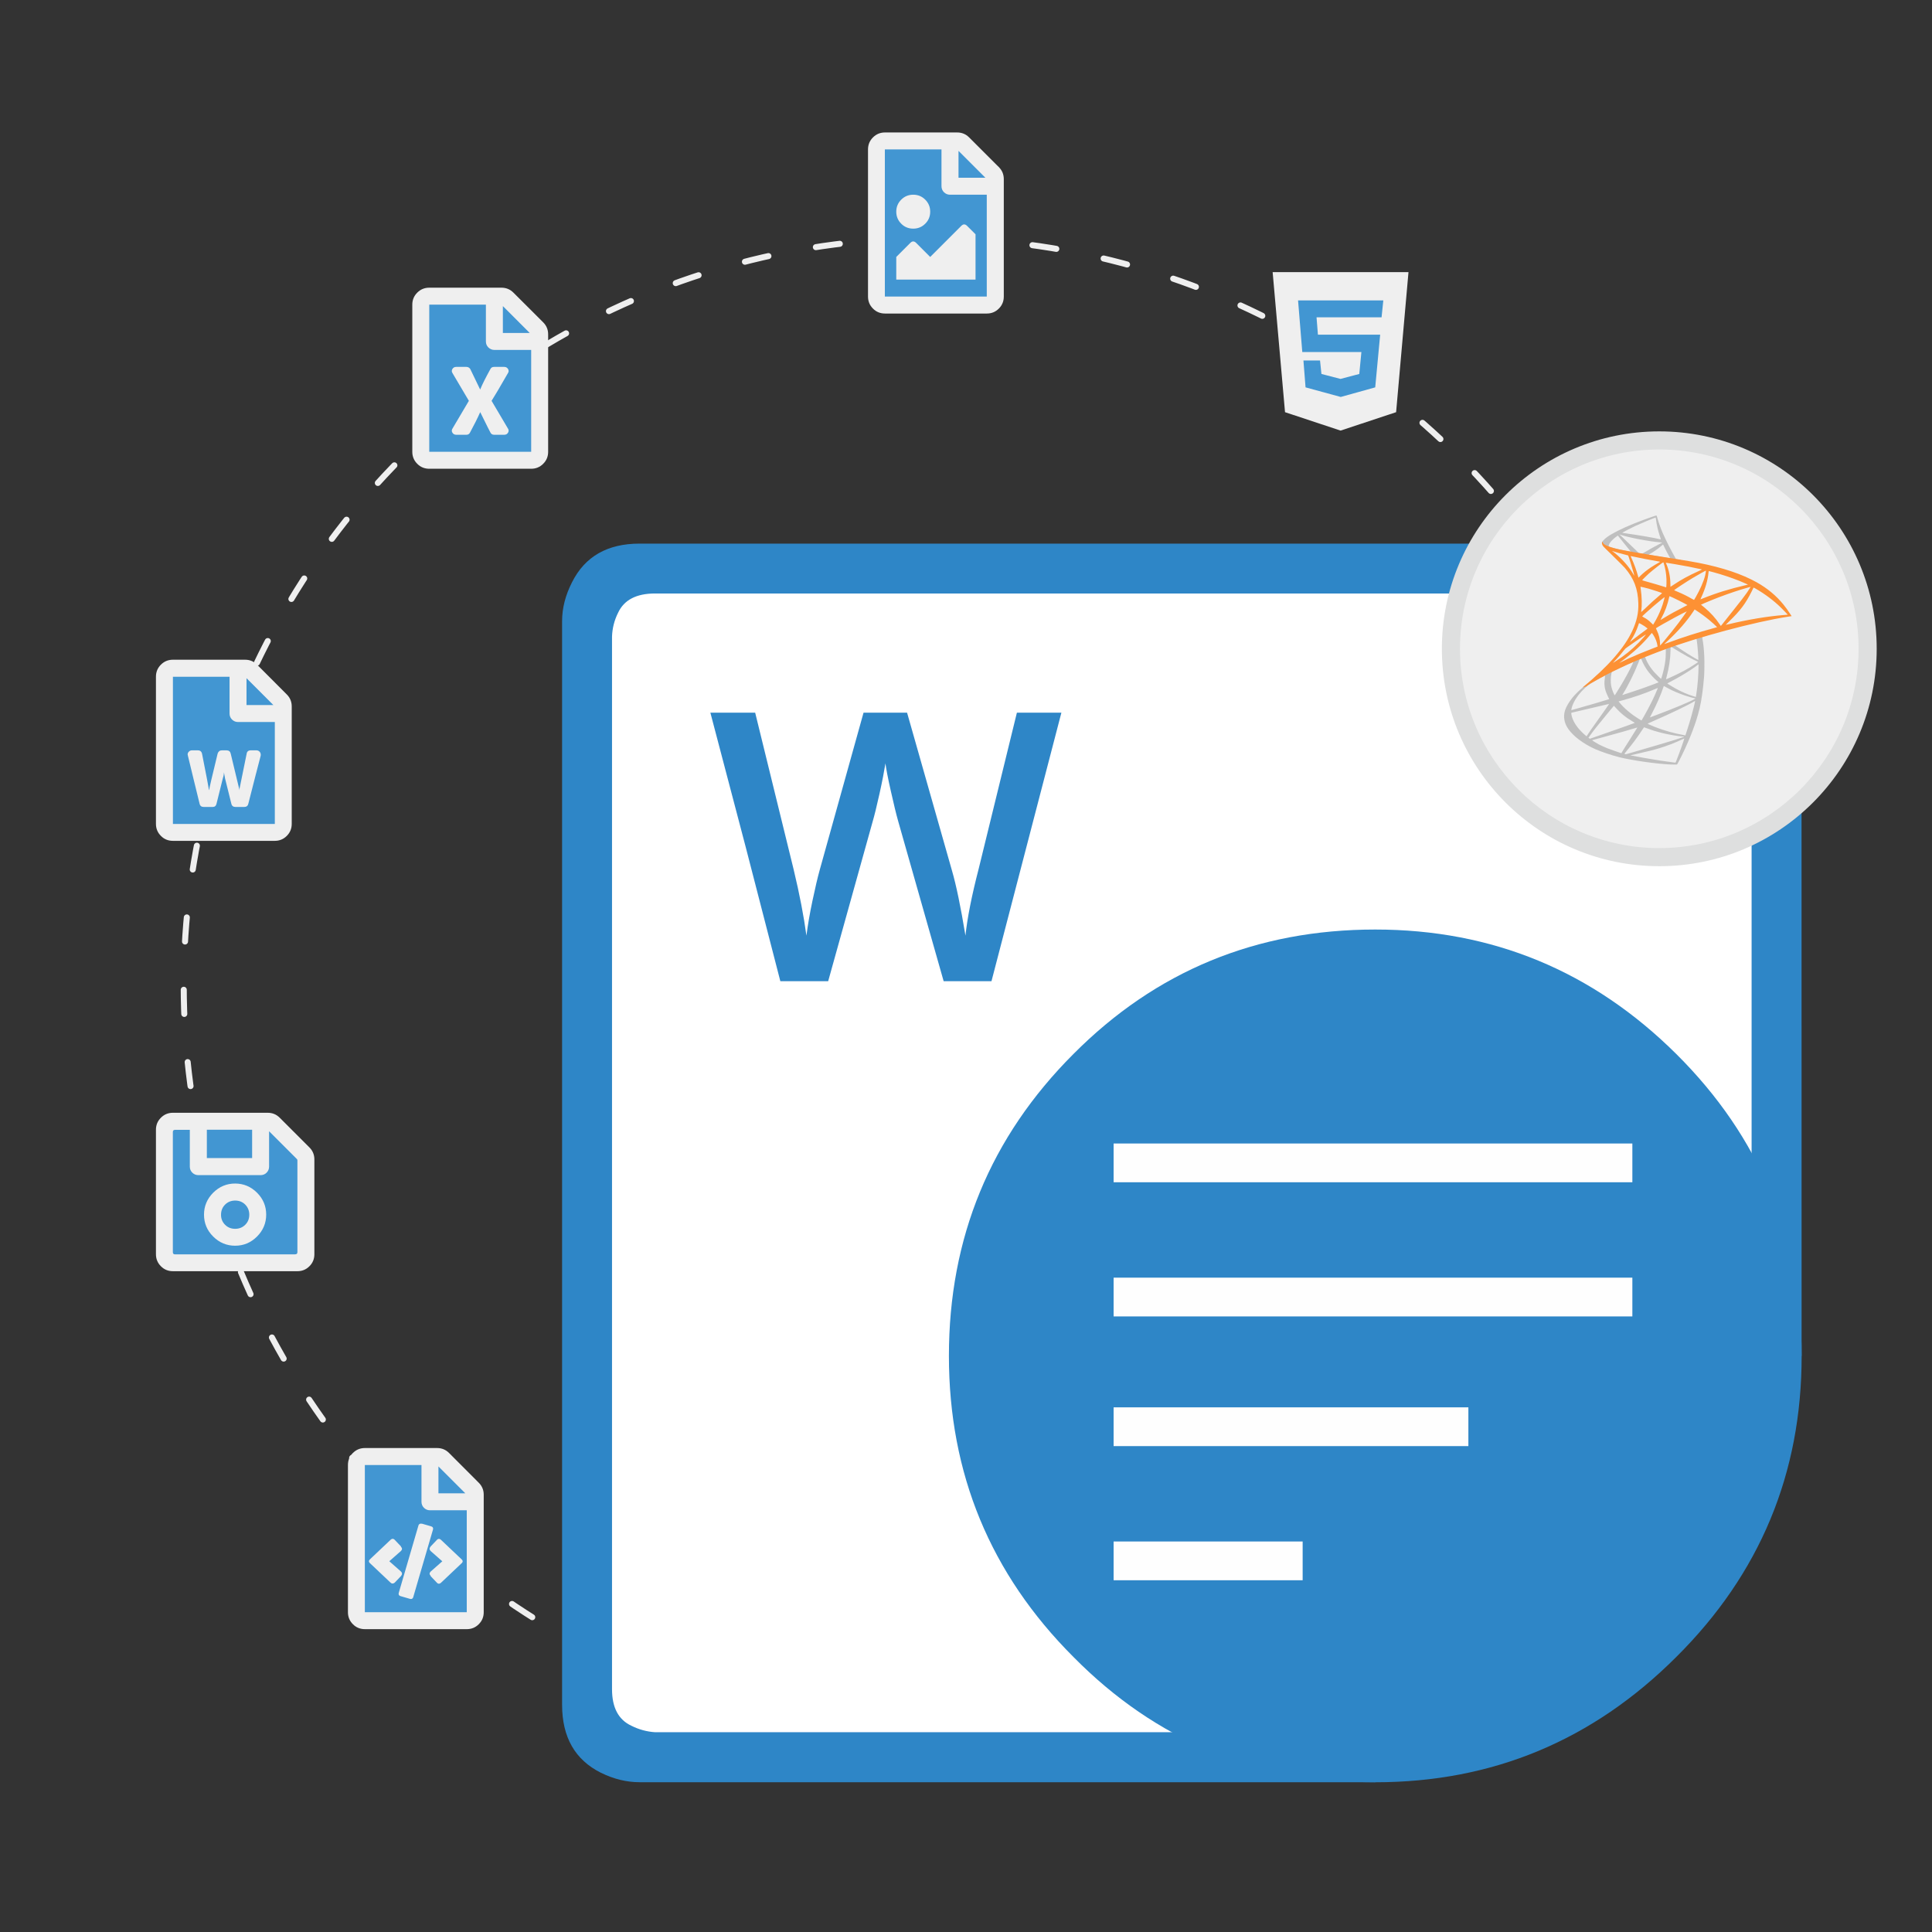
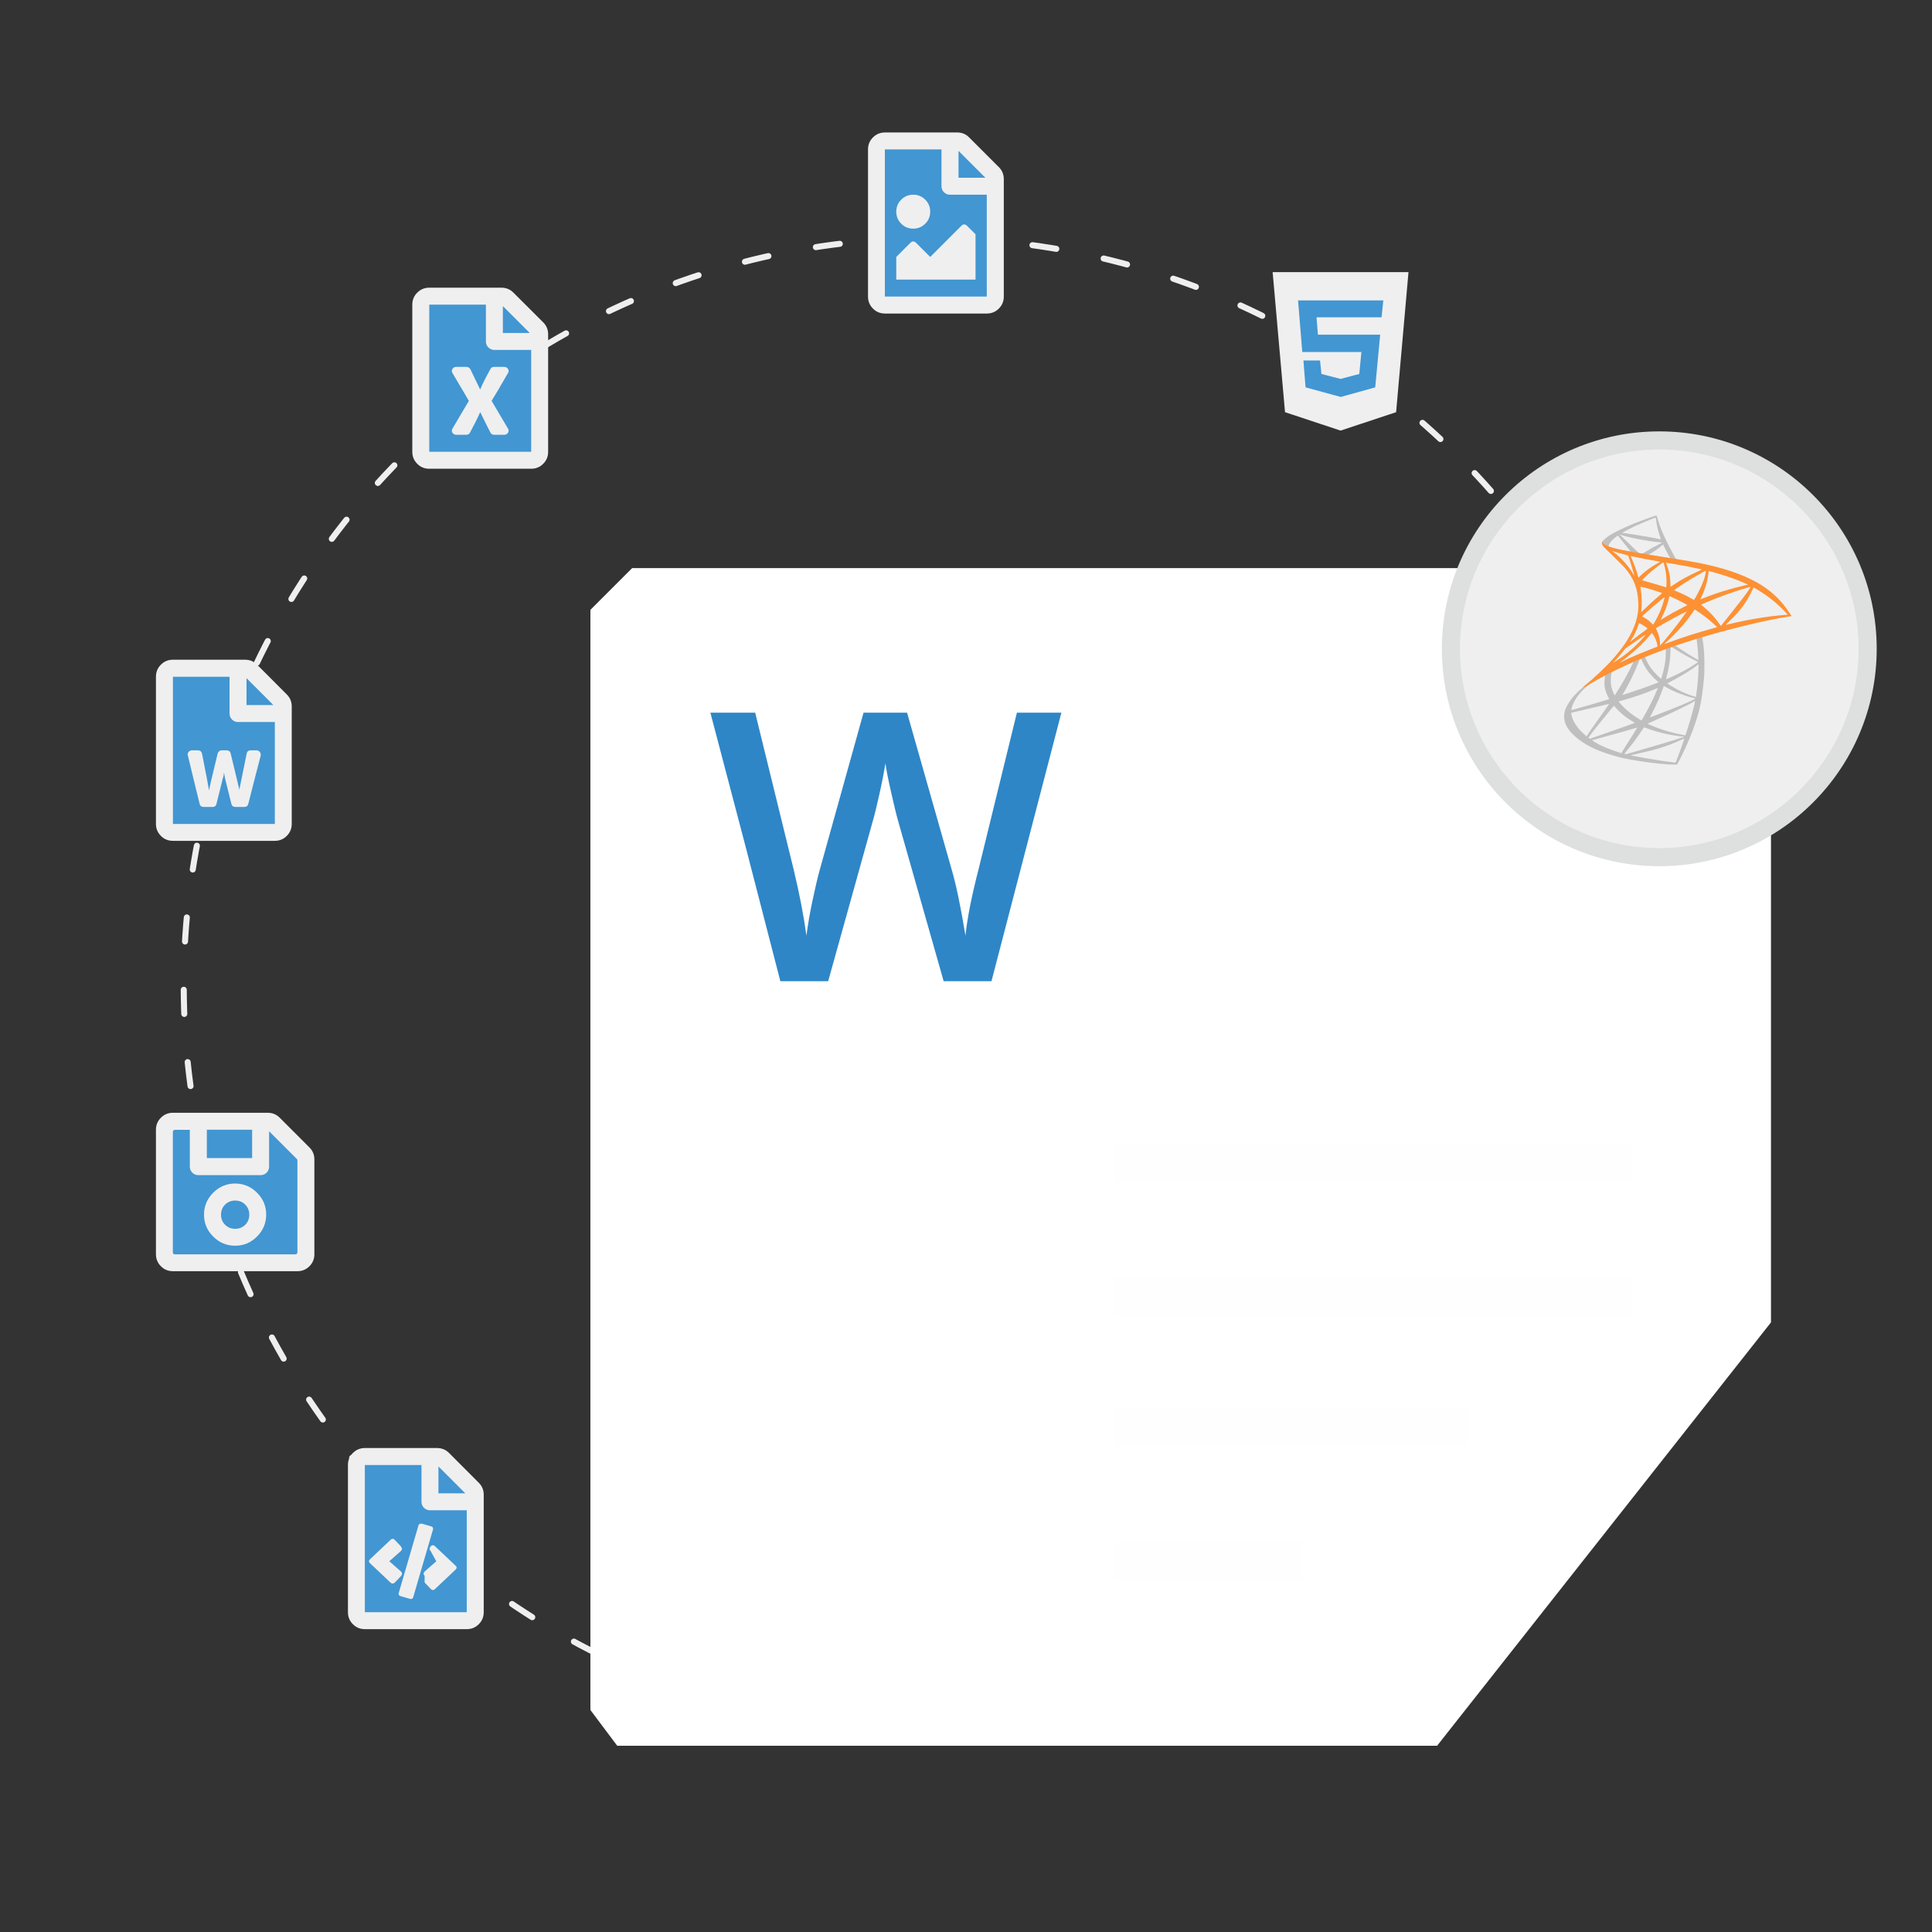
<svg xmlns="http://www.w3.org/2000/svg" version="1.1" id="Layer_1" x="0px" y="0px" viewBox="0 0 320 320" style="enable-background:new 0 0 320 320;" xml:space="preserve">
  <rect x="0" y="0" width="320" height="320" fill="#333333" stroke="none" />
  <style type="text/css">
	.st0{fill:none;stroke:#EFEFEF;stroke-linecap:round;stroke-linejoin:round;stroke-miterlimit:10;stroke-dasharray:4,8;}
	.st1{fill:#FFFFFF;}
	.st2{fill-rule:evenodd;clip-rule:evenodd;fill:#2E86C7;}
	.st3{fill:#2E86C7;}
	.st4{fill:#FEFEFE;}
	.st5{fill:#EFEFEF;}
	.st6{fill:#DEDFDF;}
	.st7{fill:#4296D2;}
	.st8{fill:#BFBFBF;}
	.st9{fill:url(#SVGID_1_);}
</style>
  <circle class="st0" cx="154.17" cy="163.2" r="123.74" />
  <g id="Words">
    <polygon class="st1" points="293.33,98.54 286.42,94.1 104.7,94.1 97.79,101.01 97.79,283.23 102.23,289.15 238.03,289.15    293.33,219.03  " />
    <g>
-       <path class="st2" d="M157.17,224.58c0-19.58,6.87-36.25,20.62-50c13.66-13.74,30.32-20.62,50-20.62    c19.39,0,36.01,6.87,49.86,20.62c13.84,13.75,20.76,30.42,20.76,50c0,19.5-6.92,36.11-20.76,49.86    c-13.85,13.84-30.46,20.76-49.86,20.76c-19.68,0-36.35-6.92-50-20.76C164.04,260.69,157.17,244.08,157.17,224.58" />
-       <path class="st2" d="M298.4,224.58h-8.28V105.43c0-3.05-1.09-5.08-3.28-6.13c-0.75-0.38-1.63-0.67-2.64-0.85L283,98.3H108.5    c-3.09,0-5.14,1.06-6.13,3.2c-0.62,1.24-0.95,2.55-1,3.92v174.36c0,3.04,1.06,5.06,3.21,6.06c1.23,0.62,2.55,0.98,3.92,1.07    h115.65l3.63,8.28H105.93c-2.14,0-4.28-0.52-6.41-1.57c-4.28-2.14-6.42-5.89-6.42-11.26V102.87c0-2.14,0.55-4.28,1.64-6.42    c2.14-4.28,5.87-6.41,11.19-6.41h179.64l1.99,0.21c1.62,0.24,3.09,0.71,4.42,1.43c4.27,2.14,6.41,5.87,6.41,11.19L298.4,224.58    L298.4,224.58z" />
      <g>
        <path class="st3" d="M164.22,162.52h-7.92l-7.54-26.53c-0.33-1.16-0.73-2.83-1.22-5.01s-0.78-3.69-0.88-4.55     c-0.21,1.3-0.53,2.98-0.99,5.05s-0.84,3.61-1.14,4.63l-7.36,26.41h-7.92l-5.75-22.27l-5.84-22.21h7.42l6.36,25.92     c1,4.16,1.7,7.83,2.13,11.01c0.22-1.72,0.55-3.65,1-5.78s0.85-3.85,1.22-5.17l7.24-25.98h7.21l7.42,26.1     c0.71,2.42,1.46,6.03,2.25,10.83c0.3-2.9,1.03-6.59,2.19-11.07l6.33-25.86h7.37L164.22,162.52z" />
      </g>
      <g>
        <rect x="184.45" y="189.4" class="st4" width="85.92" height="6.42" />
        <rect x="184.45" y="211.62" class="st4" width="85.92" height="6.42" />
        <rect x="184.45" y="233.1" class="st4" width="58.76" height="6.42" />
        <rect x="184.45" y="255.32" class="st4" width="31.31" height="6.42" />
      </g>
    </g>
  </g>
  <g>
    <path class="st5" d="M274.83,141.96c-19.03,0-34.51-15.48-34.51-34.51s15.48-34.51,34.51-34.51s34.51,15.48,34.51,34.51   S293.86,141.96,274.83,141.96z" />
    <path class="st6" d="M274.83,74.45c18.2,0,33.01,14.81,33.01,33.01s-14.81,33.01-33.01,33.01s-33.01-14.81-33.01-33.01   S256.63,74.45,274.83,74.45 M274.83,71.45c-19.89,0-36.01,16.12-36.01,36.01s16.12,36.01,36.01,36.01s36.01-16.12,36.01-36.01   S294.72,71.45,274.83,71.45L274.83,71.45z" />
  </g>
  <g>
    <g>
      <polygon class="st7" points="212.94,47.07 231.19,48.19 229.78,65.23 222.61,70.15 215.36,66.73   " />
      <polygon class="st7" points="159.28,50.4 163.44,50.4 164.78,47.07 165.44,27.68 158.78,23.9 146.28,23.9 145.28,38.07     145.78,49.98   " />
      <polygon class="st7" points="89.03,54.9 82.11,48.65 70.36,49.07 69.94,74.9 70.69,75.82 89.03,75.82   " />
      <polygon class="st7" points="46.53,116.48 40.28,110.32 28.11,110.32 28.11,137.23 46.53,137.57   " />
      <polygon class="st7" points="51.03,191.07 44.94,185.65 28.69,185.32 27.19,187.15 27.19,208.69 50.53,209.07   " />
      <polygon class="st7" points="78.78,247.15 72.78,241.15 58.44,240.67 59.03,267.98 77.69,267.98   " />
    </g>
    <g>
      <g>
        <path class="st5" d="M210.79,45.07h22.5l-2.05,23.2l-9.2,3.05l-9.2-3.05L210.79,45.07z M228.83,52.57l0.29-2.81H215l0.7,8.55     h9.79l-0.35,3.63l-3.11,0.82l-3.16-0.82l-0.23-2.23h-2.75l0.35,4.45l5.8,1.58h0.06l5.68-1.58l0.82-8.73h-10.31l-0.23-2.87h10.77     V52.57z" />
      </g>
      <g>
        <path class="st5" d="M165.44,27.68c0.55,0.55,0.82,1.21,0.82,1.99v19.45c0,0.78-0.27,1.44-0.82,1.99     c-0.55,0.55-1.21,0.82-1.99,0.82h-16.87c-0.78,0-1.45-0.27-1.99-0.82c-0.55-0.55-0.82-1.21-0.82-1.99V24.75     c0-0.78,0.27-1.44,0.82-1.99s1.21-0.82,1.99-0.82h11.95c0.78,0,1.44,0.27,1.99,0.82L165.44,27.68z M146.57,49.12h16.87V32.25     h-6.09c-0.39,0-0.72-0.14-1-0.41c-0.27-0.27-0.41-0.6-0.41-1v-6.09h-9.38v24.37H146.57z M149.27,33.07     c0.55-0.55,1.21-0.82,1.99-0.82s1.44,0.27,1.99,0.82s0.82,1.21,0.82,1.99c0,0.78-0.27,1.45-0.82,1.99     c-0.55,0.55-1.21,0.82-1.99,0.82s-1.45-0.27-1.99-0.82c-0.55-0.55-0.82-1.21-0.82-1.99S148.72,33.62,149.27,33.07z M148.45,46.31     v-3.75l2.34-2.34c0.31-0.31,0.62-0.31,0.94,0l2.34,2.34l5.16-5.16c0.31-0.31,0.62-0.31,0.94,0l1.41,1.41v7.5H148.45z      M163.21,29.44l-4.45-4.45v4.45C158.76,29.44,163.21,29.44,163.21,29.44z" />
      </g>
      <g>
        <path class="st5" d="M89.97,53.39c0.55,0.55,0.82,1.21,0.82,1.99v19.45c0,0.78-0.27,1.44-0.82,1.99     c-0.55,0.55-1.21,0.82-1.99,0.82H71.1c-0.78,0-1.45-0.27-1.99-0.82c-0.55-0.55-0.82-1.21-0.82-1.99V50.46     c0-0.78,0.27-1.44,0.82-1.99c0.55-0.55,1.21-0.82,1.99-0.82h11.95c0.78,0,1.44,0.27,1.99,0.82L89.97,53.39z M71.1,74.83h16.88     V57.96h-6.09c-0.39,0-0.72-0.14-1-0.41c-0.27-0.27-0.41-0.6-0.41-1v-6.09H71.1V74.83z M83.53,60.77c0.27,0,0.48,0.12,0.62,0.35     s0.13,0.47-0.03,0.7c-1.37,2.38-2.27,3.91-2.7,4.57l2.7,4.57c0.16,0.23,0.17,0.47,0.03,0.7c-0.14,0.23-0.34,0.35-0.62,0.35h-1.7     c-0.27,0-0.47-0.12-0.59-0.35c-0.08-0.12-0.64-1.25-1.7-3.4c-0.47,1.05-1.04,2.19-1.7,3.4c-0.12,0.23-0.31,0.35-0.59,0.35h-1.7     c-0.27,0-0.48-0.12-0.62-0.35c-0.14-0.23-0.13-0.47,0.03-0.7l2.7-4.57l-2.7-4.57c-0.16-0.23-0.17-0.47-0.03-0.7     s0.34-0.35,0.62-0.35h1.7c0.27,0,0.49,0.12,0.64,0.35c0.35,0.7,0.9,1.84,1.64,3.4c0.35-0.86,0.92-1.99,1.7-3.4     c0.12-0.23,0.31-0.35,0.59-0.35C81.82,60.77,83.53,60.77,83.53,60.77z M87.74,55.15l-4.45-4.45v4.45H87.74z" />
      </g>
      <g>
        <path class="st5" d="M47.5,115.02c0.55,0.55,0.82,1.21,0.82,1.99v19.45c0,0.78-0.27,1.44-0.82,1.99s-1.21,0.82-1.99,0.82H28.64     c-0.78,0-1.45-0.27-1.99-0.82c-0.55-0.55-0.82-1.21-0.82-1.99v-24.38c0-0.78,0.27-1.44,0.82-1.99c0.55-0.55,1.21-0.82,1.99-0.82     h11.95c0.78,0,1.44,0.27,1.99,0.82L47.5,115.02z M28.64,136.47h16.88v-16.88h-6.09c-0.39,0-0.72-0.14-1-0.41     c-0.27-0.27-0.41-0.6-0.41-1v-6.09h-9.38C28.64,112.09,28.64,136.47,28.64,136.47z M41.53,124.28h0.94     c0.23,0,0.42,0.09,0.56,0.26c0.14,0.18,0.18,0.38,0.15,0.62c-0.39,1.48-1.08,4.14-2.05,7.97c-0.08,0.35-0.31,0.53-0.7,0.53h-1.41     c-0.39,0-0.62-0.18-0.7-0.53c-0.27-1.13-0.62-2.54-1.05-4.22l-0.18-1c0,0.31-0.06,0.64-0.18,1l-1.05,4.22     c-0.08,0.35-0.29,0.53-0.64,0.53h-1.46c-0.39,0-0.62-0.18-0.7-0.53c-0.12-0.47-0.43-1.75-0.94-3.84c-0.51-2.09-0.84-3.47-1-4.13     c-0.08-0.23-0.04-0.44,0.12-0.62c0.16-0.18,0.33-0.26,0.53-0.26h1c0.39,0,0.62,0.2,0.7,0.59c0.74,3.75,1.11,5.68,1.11,5.8     c0,0.04,0.02,0.12,0.06,0.23c0-0.23,0.47-2.27,1.41-6.09c0.12-0.35,0.35-0.53,0.7-0.53h0.76c0.39,0,0.62,0.18,0.7,0.53     c0.9,3.79,1.37,5.74,1.41,5.86c0,0.04,0,0.12,0,0.23c0.04-0.23,0.45-2.25,1.23-6.04C40.9,124.47,41.14,124.28,41.53,124.28z      M45.28,116.78l-4.45-4.45v4.45H45.28z" />
      </g>
      <g>
        <path class="st5" d="M51.25,190.05c0.55,0.55,0.82,1.21,0.82,1.99v15.7c0,0.78-0.27,1.45-0.82,1.99     c-0.55,0.55-1.21,0.82-1.99,0.82H28.64c-0.78,0-1.45-0.27-1.99-0.82c-0.55-0.55-0.82-1.21-0.82-1.99v-20.62     c0-0.78,0.27-1.44,0.82-1.99s1.21-0.82,1.99-0.82h15.7c0.78,0,1.44,0.27,1.99,0.82L51.25,190.05z M48.91,207.75     c0.23,0,0.35-0.12,0.35-0.35v-15.23c0-0.08-0.04-0.16-0.12-0.23l-4.57-4.57v5.86c0,0.39-0.14,0.72-0.41,1     c-0.27,0.27-0.61,0.41-1,0.41H32.85c-0.39,0-0.72-0.14-1-0.41c-0.27-0.27-0.41-0.6-0.41-1v-6.09h-2.46     c-0.23,0-0.35,0.12-0.35,0.35v19.92c0,0.23,0.12,0.35,0.35,0.35h19.93V207.75z M35.31,197.55c1.02-1.01,2.23-1.52,3.63-1.52     s2.62,0.51,3.63,1.52c1.02,1.02,1.52,2.23,1.52,3.63s-0.51,2.62-1.52,3.63c-1.02,1.02-2.23,1.52-3.63,1.52s-2.62-0.51-3.63-1.52     c-1.02-1.01-1.52-2.23-1.52-3.63S34.3,198.57,35.31,197.55z M41.76,187.12h-7.5v4.69h7.5V187.12z M37.28,202.86     c0.45,0.45,1,0.67,1.67,0.67c0.66,0,1.22-0.22,1.67-0.67c0.45-0.45,0.67-1,0.67-1.67c0-0.66-0.23-1.22-0.67-1.67     c-0.45-0.45-1.01-0.67-1.67-0.67c-0.67,0-1.22,0.23-1.67,0.67c-0.45,0.45-0.67,1.01-0.67,1.67     C36.6,201.85,36.83,202.41,37.28,202.86z" />
      </g>
      <g>
-         <path class="st5" d="M79.3,245.59c0.55,0.55,0.82,1.21,0.82,1.99v19.45c0,0.78-0.27,1.44-0.82,1.99s-1.21,0.82-1.99,0.82H60.44     c-0.78,0-1.45-0.27-1.99-0.82c-0.55-0.55-0.82-1.21-0.82-1.99v-24.38c0-0.78,0.27-1.45,0.82-1.99c0.55-0.55,1.21-0.82,1.99-0.82     h11.95c0.78,0,1.44,0.27,1.99,0.82L79.3,245.59z M77.31,267.03v-16.88h-6.09c-0.39,0-0.72-0.14-1-0.41     c-0.27-0.27-0.41-0.61-0.41-1v-6.09h-9.38v24.38H77.31z M66.41,260.29c0.23,0.23,0.23,0.49,0,0.76l-1,1.05     c-0.12,0.12-0.25,0.18-0.41,0.18c-0.12,0-0.23-0.06-0.35-0.18l-3.34-3.16c-0.27-0.23-0.27-0.47,0-0.7l3.34-3.16     c0.27-0.27,0.53-0.27,0.76,0l1,1.05v0.06c0.23,0.23,0.23,0.47,0,0.7l-1.93,1.7L66.41,260.29z M69.93,252.38l1.41,0.41     c0.35,0.08,0.47,0.29,0.35,0.64l-3.22,11.02c-0.08,0.35-0.29,0.47-0.64,0.35l-1.41-0.41c-0.35-0.08-0.47-0.29-0.35-0.64     l3.22-11.02C69.36,252.42,69.58,252.31,69.93,252.38z M71.33,256.9c-0.23-0.23-0.23-0.49,0-0.76l1-1.05     c0.23-0.27,0.49-0.27,0.76,0l3.34,3.16c0.27,0.23,0.27,0.47,0,0.7l-3.34,3.16c-0.27,0.27-0.53,0.27-0.76,0l-1-1.05V261     c-0.23-0.23-0.23-0.47,0-0.7l1.93-1.7L71.33,256.9z M72.62,242.89v4.45h4.45L72.62,242.89z" />
+         <path class="st5" d="M79.3,245.59c0.55,0.55,0.82,1.21,0.82,1.99v19.45c0,0.78-0.27,1.44-0.82,1.99s-1.21,0.82-1.99,0.82H60.44     c-0.78,0-1.45-0.27-1.99-0.82c-0.55-0.55-0.82-1.21-0.82-1.99v-24.38c0-0.78,0.27-1.45,0.82-1.99c0.55-0.55,1.21-0.82,1.99-0.82     h11.95c0.78,0,1.44,0.27,1.99,0.82L79.3,245.59z M77.31,267.03v-16.88h-6.09c-0.39,0-0.72-0.14-1-0.41     c-0.27-0.27-0.41-0.61-0.41-1v-6.09h-9.38v24.38H77.31z M66.41,260.29c0.23,0.23,0.23,0.49,0,0.76l-1,1.05     c-0.12,0.12-0.25,0.18-0.41,0.18c-0.12,0-0.23-0.06-0.35-0.18l-3.34-3.16c-0.27-0.23-0.27-0.47,0-0.7l3.34-3.16     c0.27-0.27,0.53-0.27,0.76,0l1,1.05v0.06c0.23,0.23,0.23,0.47,0,0.7l-1.93,1.7L66.41,260.29z M69.93,252.38l1.41,0.41     c0.35,0.08,0.47,0.29,0.35,0.64l-3.22,11.02c-0.08,0.35-0.29,0.47-0.64,0.35l-1.41-0.41c-0.35-0.08-0.47-0.29-0.35-0.64     l3.22-11.02C69.36,252.42,69.58,252.31,69.93,252.38z M71.33,256.9c-0.23-0.23-0.23-0.49,0-0.76c0.23-0.27,0.49-0.27,0.76,0l3.34,3.16c0.27,0.23,0.27,0.47,0,0.7l-3.34,3.16c-0.27,0.27-0.53,0.27-0.76,0l-1-1.05V261     c-0.23-0.23-0.23-0.47,0-0.7l1.93-1.7L71.33,256.9z M72.62,242.89v4.45h4.45L72.62,242.89z" />
      </g>
    </g>
  </g>
  <g transform="matrix(.569 0 0 .569 199.451 -82.735)">
    <path class="st8" d="M146.58,329.32l-14.52,4.74l-12.63,5.57l-3.53,0.93c-0.9,0.86-1.84,1.72-2.86,2.6   c-1.12,0.97-2.16,1.84-2.96,2.48c-0.89,0.7-2.21,2.02-2.88,2.85c-1,1.25-1.79,2.58-2.13,3.6c-0.6,1.84-0.31,3.71,0.86,5.43   c1.49,2.19,4.47,4.43,7.93,5.96c1.77,0.78,4.74,1.78,6.98,2.34c3.72,0.94,10.92,1.96,14.88,2.12c0.8,0.03,1.88,0.03,1.92,0   c0.09-0.06,0.7-1.23,1.42-2.69c2.44-4.97,4.19-9.64,5.15-13.62c0.57-2.41,1.02-5.63,1.32-9.44c0.08-1.06,0.11-4.63,0.04-5.84   c-0.1-1.98-0.27-3.58-0.55-5.15c-0.04-0.23-0.06-0.44-0.03-0.45c0.04-0.03,0.18-0.08,1.96-0.59L146.58,329.32L146.58,329.32   L146.58,329.32L146.58,329.32z M143.26,331.27c0.13,0,0.48,3.37,0.57,5.5c0.02,0.45,0.01,0.75-0.01,0.75   c-0.09,0-1.85-1.04-3.12-1.83c-1.1-0.69-3.18-2.07-3.51-2.34c-0.11-0.08-0.1-0.09,0.8-0.4   C139.52,332.43,143.14,331.27,143.26,331.27z M135.86,333.7c0.1,0,0.35,0.14,0.95,0.52c2.26,1.42,5.33,3.13,6.65,3.7   c0.41,0.18,0.45,0.11-0.48,0.75c-2,1.36-4.49,2.7-7.54,4.05c-0.54,0.24-0.99,0.43-1,0.43c-0.02,0,0.04-0.27,0.13-0.6   c0.74-2.73,1.15-5.5,1.17-7.71C135.75,333.74,135.75,333.74,135.86,333.7C135.84,333.7,135.85,333.7,135.86,333.7L135.86,333.7z    M134.34,334.28c0.07,0.07,0.02,2.52-0.07,3.19c-0.2,1.6-0.5,3.09-1.01,4.77c-0.12,0.41-0.23,0.75-0.25,0.77   c-0.04,0.05-1.55-1.42-2.04-1.99c-0.86-0.99-1.53-1.98-2.02-2.94c-0.25-0.49-0.65-1.46-0.61-1.49   C128.51,336.48,134.3,334.24,134.34,334.28L134.34,334.28z M127.16,337.1c0.01,0,0.02,0,0.03,0.01c0.02,0.02,0.1,0.2,0.16,0.4   c0.35,0.95,1.14,2.36,1.82,3.26c0.75,0.99,1.72,2.04,2.53,2.73c0.26,0.22,0.5,0.43,0.54,0.46c0.07,0.07,0.09,0.05-1.7,0.74   c-2.07,0.79-4.33,1.58-6.92,2.41c-0.62,0.2-1.24,0.4-1.85,0.6c-0.1,0.03-0.07-0.02,0.22-0.47c1.28-2.01,3.24-5.95,4.33-8.74   c0.19-0.48,0.37-0.97,0.41-1.08c0.04-0.15,0.1-0.21,0.24-0.29C127.05,337.13,127.13,337.1,127.16,337.1L127.16,337.1z    M124.97,338.02c0.03,0.02-0.53,1.2-1.08,2.27c-1.06,2.07-2.23,4.12-3.79,6.6c-0.26,0.43-0.52,0.82-0.55,0.87   c-0.05,0.08-0.08,0.05-0.25-0.29c-0.37-0.74-0.68-1.68-0.85-2.55c-0.16-0.86-0.13-2.35,0.05-3.27c0.14-0.68,0.13-0.67,0.46-0.83   C120.38,340.1,124.92,337.97,124.97,338.02L124.97,338.02z M143.9,338.78v0.46c0,2.45-0.26,5.81-0.65,8.25   c-0.07,0.43-0.12,0.78-0.13,0.79c0,0-0.32-0.09-0.69-0.2c-1.65-0.52-3.43-1.27-5.05-2.16c-1.06-0.58-2.61-1.54-2.57-1.58   c0.01-0.01,0.47-0.25,1.01-0.54c2.15-1.12,4.21-2.33,6-3.52c0.67-0.45,1.68-1.17,1.9-1.37L143.9,338.78L143.9,338.78z    M116.68,342.03c0.04,0,0.03,0.09-0.03,0.48c-0.04,0.29-0.1,0.81-0.12,1.17c-0.09,1.6,0.18,2.79,0.97,4.41   c0.22,0.45,0.4,0.82,0.38,0.83c-0.08,0.07-7.34,2.2-9.62,2.82c-0.68,0.19-1.27,0.35-1.32,0.36c-0.08,0.02-0.09,0.01-0.05-0.18   c0.25-1.61,1.48-3.72,3.19-5.5c1.14-1.19,2.05-1.88,3.61-2.77c1.12-0.64,2.84-1.59,2.97-1.64   C116.66,342.03,116.67,342.03,116.68,342.03L116.68,342.03z M133.8,345.09c0.01-0.01,0.27,0.13,0.59,0.32   c2.35,1.36,5.62,2.62,8.41,3.27l0.25,0.05l-0.35,0.2c-1.46,0.81-6.26,2.81-11.16,4.64c-0.71,0.26-1.42,0.53-1.55,0.58   s-0.25,0.09-0.25,0.08s0.2-0.4,0.45-0.87c1.37-2.57,2.75-5.7,3.46-7.87C133.74,345.29,133.79,345.1,133.8,345.09L133.8,345.09z    M132.06,345.66c0.01,0.01-0.08,0.24-0.19,0.5c-0.95,2.32-2.21,4.84-3.81,7.67c-0.41,0.72-0.75,1.31-0.76,1.31s-0.34-0.2-0.74-0.44   c-2.33-1.43-4.39-3.18-5.74-4.88l-0.2-0.24l1-0.27c3.58-0.98,6.62-2.03,9.64-3.33C131.69,345.81,132.05,345.66,132.06,345.66z    M142.9,349.45C142.9,349.45,142.91,349.46,142.9,349.45c0.01,0.25-0.55,2.51-1.01,4.15c-0.38,1.37-0.71,2.45-1.32,4.35   c-0.26,0.83-0.49,1.53-0.5,1.53s-0.08-0.01-0.14-0.03c-3.26-0.59-6.18-1.42-8.92-2.51c-0.77-0.31-1.87-0.8-1.93-0.86   c-0.02-0.02,0.64-0.33,1.47-0.69c4.99-2.18,10.17-4.66,11.95-5.73C142.7,349.52,142.87,349.45,142.9,349.45L142.9,349.45z    M117.87,350.31c0.02,0.02-1.37,2.03-3.33,4.76c-0.68,0.95-1.47,2.07-1.77,2.49c-0.3,0.42-0.75,1.08-1,1.47l-0.46,0.71l-0.49-0.42   c-0.58-0.48-1.59-1.51-2.04-2.09c-0.94-1.17-1.58-2.41-1.83-3.54c-0.12-0.53-0.12-0.79-0.01-0.82c0.16-0.04,3.09-0.74,5.84-1.37   c1.53-0.35,3.29-0.77,3.93-0.92C117.34,350.43,117.86,350.31,117.87,350.31L117.87,350.31z M119.27,350.84l0.35,0.4   c1.58,1.77,3.19,3.07,5.15,4.21c0.35,0.2,0.61,0.37,0.59,0.38c-0.08,0.05-6.78,2.44-9.89,3.51c-1.74,0.61-3.18,1.11-3.19,1.11   s-0.11-0.07-0.22-0.14l-0.2-0.14l0.32-0.46c1.03-1.49,2.33-3.13,5.15-6.53L119.27,350.84L119.27,350.84z M128.03,357.11   c0.01-0.01,0.49,0.16,1.09,0.38c1.43,0.54,2.56,0.88,4.07,1.26c1.87,0.47,4.57,0.93,6.16,1.06c0.24,0.02,0.37,0.04,0.33,0.08   c-0.08,0.04-1.69,0.58-2.88,0.95c-1.89,0.59-7.65,2.29-12.35,3.64c-0.87,0.25-1.61,0.46-1.66,0.47c-0.11,0.02-0.47-0.08-0.47-0.12   c0-0.02,0.26-0.36,0.58-0.74c1.58-1.89,3.15-3.99,4.46-5.99C127.72,357.57,128.03,357.12,128.03,357.11L128.03,357.11z    M126.1,357.17c0.01,0.01-0.77,1.26-2.13,3.41c-0.58,0.91-1.23,1.94-1.46,2.3c-0.22,0.35-0.55,0.9-0.74,1.21l-0.32,0.56l-0.16-0.04   c-0.4-0.11-3.17-1.09-3.91-1.38c-0.91-0.36-1.85-0.8-2.56-1.17c-0.88-0.47-1.98-1.17-1.89-1.2c0.02-0.01,1.53-0.42,3.34-0.91   c4.81-1.31,7.47-2.06,9.22-2.61C125.81,357.23,126.09,357.15,126.1,357.17L126.1,357.17z M139.76,360.37L139.76,360.37   c0.05,0.11-1.72,5.05-2.37,6.61c-0.14,0.35-0.2,0.44-0.27,0.43c-0.19-0.01-2.77-0.37-4.33-0.6c-2.73-0.42-7.32-1.22-8.47-1.48   l-0.26-0.05l1.63-0.37c3.51-0.79,5.2-1.22,6.91-1.74c2.16-0.66,4.3-1.48,6.46-2.49C139.4,360.5,139.68,360.38,139.76,360.37   L139.76,360.37z" />
    <path class="st8" d="M131.61,295.48c-0.24-0.03-4.14,1.37-6.65,2.39c-3.39,1.38-6.02,2.7-7.65,3.84c-0.6,0.43-1.36,1.19-1.48,1.48   c-0.04,0.11-0.07,0.24-0.07,0.37l1.47,1.39l3.5,1.12l8.33,1.49l9.53,1.64l0.1-0.82c-0.03,0-0.05-0.01-0.09-0.01l-1.25-0.2   l-0.25-0.45c-1.3-2.28-2.72-5.11-3.56-7.02c-0.65-1.48-1.26-3.19-1.6-4.42C131.75,295.53,131.73,295.49,131.61,295.48   L131.61,295.48L131.61,295.48L131.61,295.48z M131.43,296.04L131.43,296.04c0.02,0.01,0.06,0.32,0.11,0.68   c0.19,1.54,0.53,3.02,1.06,4.62c0.41,1.21,0.41,1.14-0.07,1c-1.12-0.31-6.13-1.17-9.77-1.68c-0.58-0.08-1.08-0.15-1.08-0.16   c-0.04-0.04,2.62-1.44,3.8-1.99C127,297.82,131.12,296.09,131.43,296.04L131.43,296.04z M120.85,300.96l0.43,0.14   c2.33,0.79,8.18,1.91,11.4,2.17c0.36,0.03,0.67,0.07,0.68,0.07c0.01,0.01-0.3,0.18-0.69,0.36c-1.56,0.78-3.27,1.73-4.46,2.47   c-0.35,0.22-0.67,0.4-0.71,0.4s-0.27-0.04-0.52-0.08l-0.44-0.07l-1.1-1.08c-1.93-1.88-3.45-3.33-4.03-3.87L120.85,300.96z    M120.41,301.3l1.55,1.93c0.84,1.06,1.7,2.11,1.89,2.34s0.34,0.42,0.33,0.43c-0.04,0.03-2.24-0.4-3.4-0.66   c-1.2-0.27-1.69-0.41-2.43-0.64l-0.6-0.2v-0.15c0.01-0.74,0.94-1.83,2.52-2.95L120.41,301.3L120.41,301.3z M133.56,303.93   c0.04,0,0.1,0.1,0.23,0.4c0.37,0.82,1.54,3.04,1.82,3.47c0.09,0.14,0.24,0.15-1.31-0.1c-3.72-0.6-4.92-0.8-4.92-0.82   c0-0.01,0.11-0.09,0.25-0.16c1.15-0.64,2.32-1.45,3.35-2.32c0.25-0.21,0.48-0.41,0.53-0.44   C133.53,303.93,133.55,303.92,133.56,303.93L133.56,303.93z" />
    <radialGradient id="SVGID_1_" cx="-14330.078" cy="-32976.902" r="26.877" gradientTransform="matrix(-0.037 -5.536313e-03 0.011 -0.074 -22.104 -2192.45)" gradientUnits="userSpaceOnUse">
      <stop offset="0" style="stop-color:#FCCE6D" />
      <stop offset="1" style="stop-color:#FD9134" />
    </radialGradient>
    <path class="st9" d="M115.9,303.04c0,0-0.24,0.38-0.01,0.95c0.14,0.35,0.56,0.78,1.03,1.22c0,0,4.88,4.76,5.48,5.44   c2.7,3.12,3.87,6.19,3.98,10.43c0.07,2.72-0.45,5.11-1.73,7.89c-2.28,4.98-7.1,10.48-14.53,16.58l1.09-0.36   c0.7-0.53,1.66-1.09,3.9-2.32c5.17-2.83,10.99-5.43,18.12-8.11c10.27-3.86,27.16-8.38,36.77-9.85l1-0.15l-0.15-0.24   c-0.88-1.36-1.48-2.21-2.21-3.11c-2.11-2.61-4.66-4.73-7.79-6.49c-4.3-2.4-9.87-4.28-16.91-5.67c-1.33-0.26-4.25-0.77-6.62-1.13   c-5.03-0.78-8.27-1.32-11.85-1.93c-1.28-0.22-3.2-0.55-4.48-0.82c-0.66-0.14-1.92-0.44-2.91-0.78   C117.29,304.28,116.14,303.97,115.9,303.04L115.9,303.04z M118.73,305.78c0.01-0.01,0.19,0.05,0.42,0.13   c0.42,0.14,0.95,0.31,1.59,0.48c0.48,0.13,0.96,0.26,1.45,0.38c0.66,0.16,1.21,0.32,1.22,0.32c0.08,0.08,1.19,3.62,1.56,4.98   c0.14,0.52,0.25,0.95,0.24,0.95c-0.01,0.01-0.13-0.18-0.27-0.43c-1.28-2.26-3.31-4.55-5.66-6.4   C118.96,305.99,118.73,305.8,118.73,305.78L118.73,305.78z M124.13,307.28c0.05,0,0.3,0.03,0.59,0.1c1.87,0.42,5.21,1.05,7.35,1.42   c0.36,0.05,0.65,0.12,0.65,0.14c0,0.02-0.13,0.1-0.3,0.19c-0.36,0.19-1.82,1.05-2.3,1.38c-1.22,0.81-2.32,1.69-3.11,2.48   c-0.32,0.32-0.59,0.58-0.59,0.58s-0.07-0.19-0.12-0.42c-0.39-1.53-1.22-3.79-1.96-5.38c-0.12-0.25-0.22-0.48-0.22-0.5   C124.12,307.29,124.12,307.28,124.13,307.28L124.13,307.28z M133.64,309.09c0.07,0.02,0.18,0.4,0.4,1.22   c0.41,1.59,0.59,3.37,0.53,5.03c-0.02,0.46-0.04,0.89-0.07,0.94l-0.03,0.11l-0.57-0.19c-1.17-0.37-3.08-0.93-4.72-1.39   c-0.93-0.25-1.69-0.48-1.69-0.5c0-0.07,1.36-1.43,1.94-1.94C130.53,311.38,133.54,309.05,133.64,309.09L133.64,309.09z    M134.39,309.2c0.03-0.03,4.54,0.75,6.6,1.14c1.53,0.3,3.74,0.76,3.87,0.81c0.07,0.02-0.16,0.15-0.9,0.48   c-2.9,1.31-5.05,2.48-7.19,3.91c-0.56,0.37-1.03,0.68-1.04,0.68s-0.02-0.32-0.02-0.7c0-2.09-0.42-4.19-1.19-5.97   C134.45,309.37,134.38,309.21,134.39,309.2z M146.06,311.5c0.03,0.03-0.11,0.92-0.24,1.45c-0.4,1.64-1.46,4.06-2.77,6.34   c-0.23,0.41-0.44,0.74-0.46,0.75s-0.32-0.15-0.66-0.35c-1.27-0.75-2.72-1.45-4.3-2.11c-0.44-0.19-0.82-0.34-0.83-0.36   c-0.08-0.07,3.46-2.4,5.32-3.52C143.6,312.8,146.02,311.46,146.06,311.5L146.06,311.5z M146.89,311.63c0.1,0,2.1,0.55,3.14,0.86   c2.58,0.77,5.54,1.85,7.47,2.73l0.8,0.36l-0.56,0.13c-4.72,1.09-8.76,2.34-12.65,3.92c-0.32,0.13-0.6,0.24-0.63,0.24   c-0.02,0,0.09-0.25,0.23-0.56c1.17-2.49,1.93-5.09,2.12-7.31C146.83,311.8,146.86,311.63,146.89,311.63L146.89,311.63z    M127.01,316.2c0.03-0.03,1.56,0.33,2.38,0.56c1.25,0.35,3.91,1.24,3.91,1.31c0,0.01-0.3,0.26-0.65,0.57   c-1.44,1.2-2.82,2.46-4.48,4.06c-0.49,0.47-0.91,0.86-0.93,0.86s-0.03-0.07-0.02-0.15c0.25-1.84,0.2-4.21-0.15-6.62   C127.03,316.47,127,316.21,127.01,316.2z M159.06,316.23c0.02,0.02-0.7,1.16-1.16,1.81c-0.66,0.94-1.62,2.2-3.81,4.94   c-1.15,1.45-2.45,3.08-2.88,3.63c-0.44,0.55-0.8,1.01-0.81,1.01s-0.15-0.2-0.31-0.44c-1.23-1.84-2.7-3.46-4.44-4.91   c-0.33-0.27-0.69-0.57-0.81-0.66s-0.22-0.18-0.22-0.19c0-0.03,1.87-0.83,3.28-1.4c2.48-1.01,5.86-2.22,8.4-3   C157.63,316.62,159.04,316.21,159.06,316.23L159.06,316.23z M159.91,316.45c0.04-0.01,0.31,0.12,0.63,0.31   c2.67,1.53,5.28,3.49,7.34,5.51c0.58,0.57,2.02,2.06,2,2.07c0,0-0.5,0.04-1.1,0.09c-4.62,0.35-10.54,1.33-16.22,2.7   c-0.38,0.09-0.72,0.16-0.75,0.16c-0.02,0,0.41-0.43,0.94-0.94c3.34-3.22,4.86-5.25,6.66-8.87   C159.67,316.95,159.89,316.48,159.91,316.45C159.9,316.45,159.9,316.45,159.91,316.45L159.91,316.45z M135.47,318.95   c0.15,0.03,1.58,0.7,2.66,1.24c0.99,0.49,2.47,1.28,2.55,1.35c0.01,0.01-0.52,0.29-1.16,0.6c-2.06,1.03-3.83,2.01-5.67,3.13   c-0.53,0.32-0.97,0.58-0.98,0.58c-0.04,0-0.03-0.04,0.26-0.58c0.99-1.8,1.78-3.95,2.23-6.05   C135.39,319.06,135.44,318.95,135.47,318.95L135.47,318.95z M134.04,319.22c0.03,0.03-0.34,1.38-0.57,2.12   c-0.45,1.39-1.21,3.14-1.94,4.46c-0.18,0.31-0.44,0.76-0.58,1.01l-0.27,0.44l-0.61-0.59c-0.71-0.69-1.3-1.12-2.04-1.5   c-0.3-0.15-0.53-0.29-0.53-0.31c0-0.09,1.88-1.79,3.31-3.02C131.84,320.93,134.01,319.18,134.04,319.22L134.04,319.22z    M142.77,322.81l0.54,0.35c1.23,0.8,2.68,1.87,3.79,2.8c0.63,0.52,1.83,1.6,2.07,1.87l0.13,0.14l-0.89,0.25   c-5.03,1.39-8.91,2.63-13.44,4.3c-0.5,0.19-0.93,0.34-0.97,0.34c-0.07,0-0.12,0.05,1.01-0.99c2.9-2.67,5.47-5.61,7.37-8.47   L142.77,322.81L142.77,322.81z M140.47,323.38c0.02,0.02-1.48,2.14-2.38,3.34c-1.08,1.43-2.99,3.82-4.3,5.38   c-0.55,0.65-1.02,1.19-1.04,1.2c-0.03,0.01-0.04-0.15-0.04-0.41c0-1.33-0.34-2.74-0.93-3.95c-0.25-0.5-0.3-0.63-0.24-0.68   c0.21-0.19,3.4-2.01,5.42-3.09C138.31,324.43,140.44,323.35,140.47,323.38L140.47,323.38z M126.6,326.78   c0.03,0,0.29,0.13,0.57,0.29c0.7,0.38,1.33,0.81,1.89,1.27c0.02,0.02-0.26,0.25-0.64,0.53c-1.04,0.75-2.62,1.94-3.54,2.68   c-0.97,0.77-1,0.79-0.89,0.63c0.72-1.11,1.09-1.73,1.47-2.54c0.34-0.71,0.68-1.56,0.92-2.29   C126.47,327.02,126.58,326.78,126.6,326.78L126.6,326.78z M130.3,329.68c0.05-0.01,0.12,0.09,0.42,0.53   c0.63,0.93,1.11,2.18,1.23,3.19l0.02,0.22l-1.5,0.58c-2.69,1.04-5.17,2.07-6.85,2.84c-0.47,0.22-1.29,0.61-1.83,0.88   c-0.54,0.27-0.98,0.48-0.98,0.47s0.34-0.26,0.76-0.57c3.28-2.38,6.12-4.99,8.25-7.61c0.23-0.27,0.44-0.53,0.46-0.54L130.3,329.68   L130.3,329.68z M128.6,330.09c0.04,0.04-1.21,1.46-2.06,2.33c-2.12,2.16-4.21,3.85-6.82,5.5c-0.33,0.21-0.63,0.39-0.66,0.42   c-0.08,0.04,0.02-0.07,1.16-1.31c0.72-0.78,1.27-1.44,1.9-2.25c0.42-0.54,0.49-0.61,1.1-1.04   C124.84,332.57,128.56,330.05,128.6,330.09z" />
  </g>
</svg>